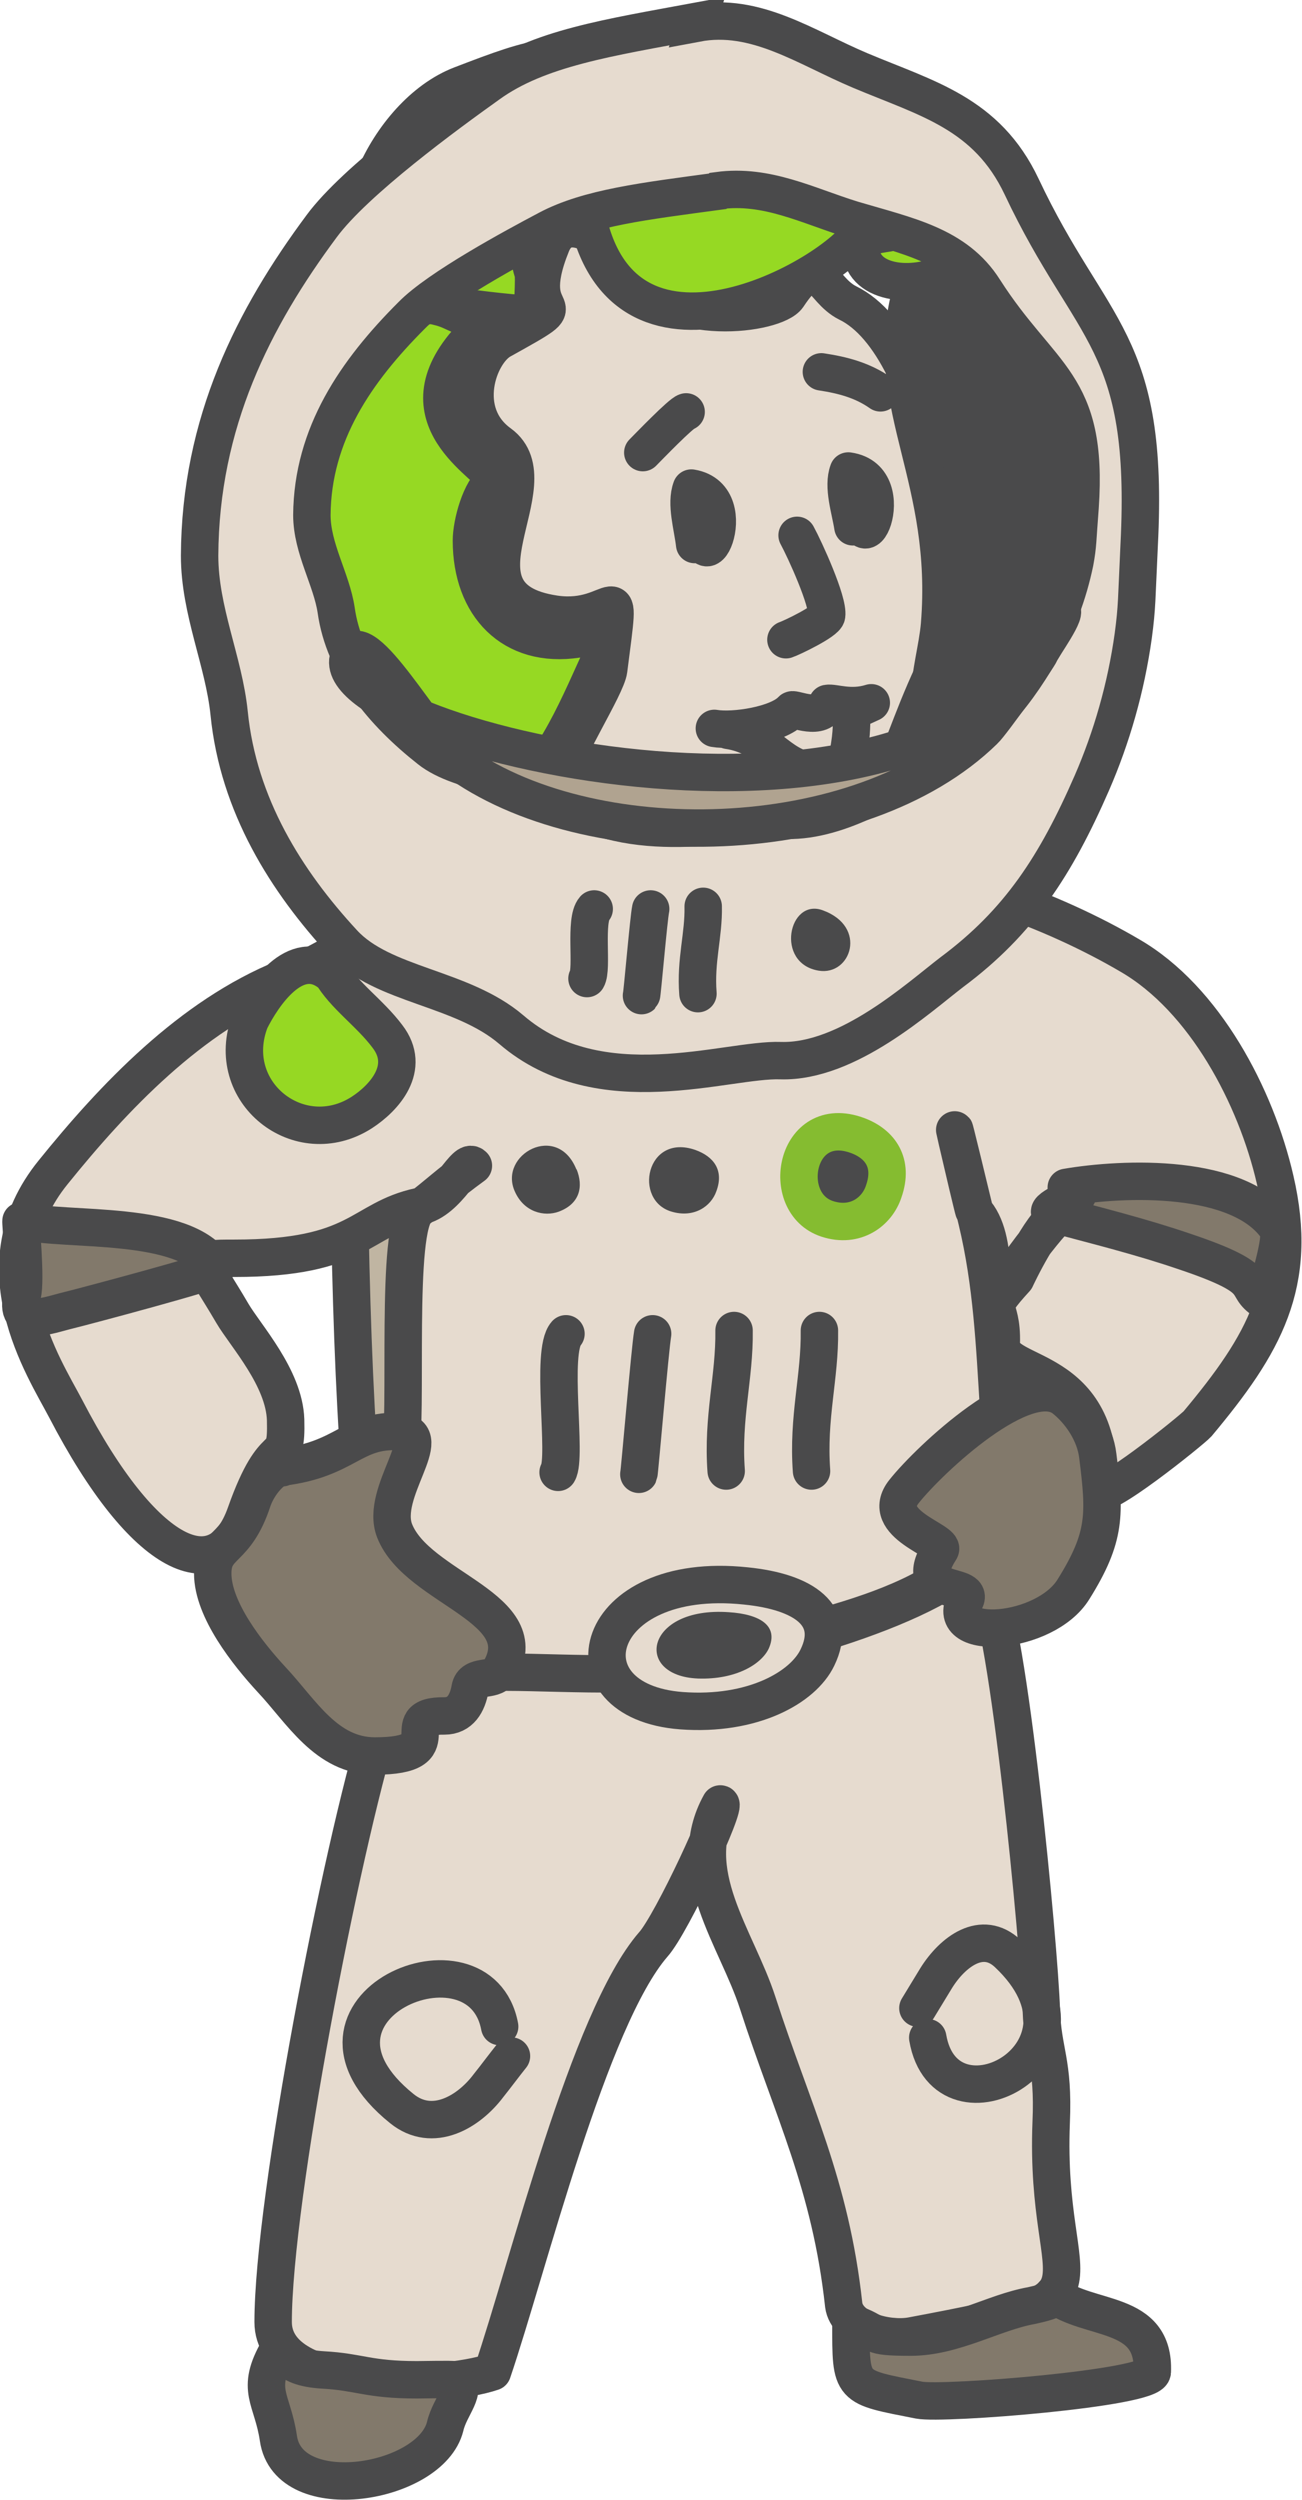
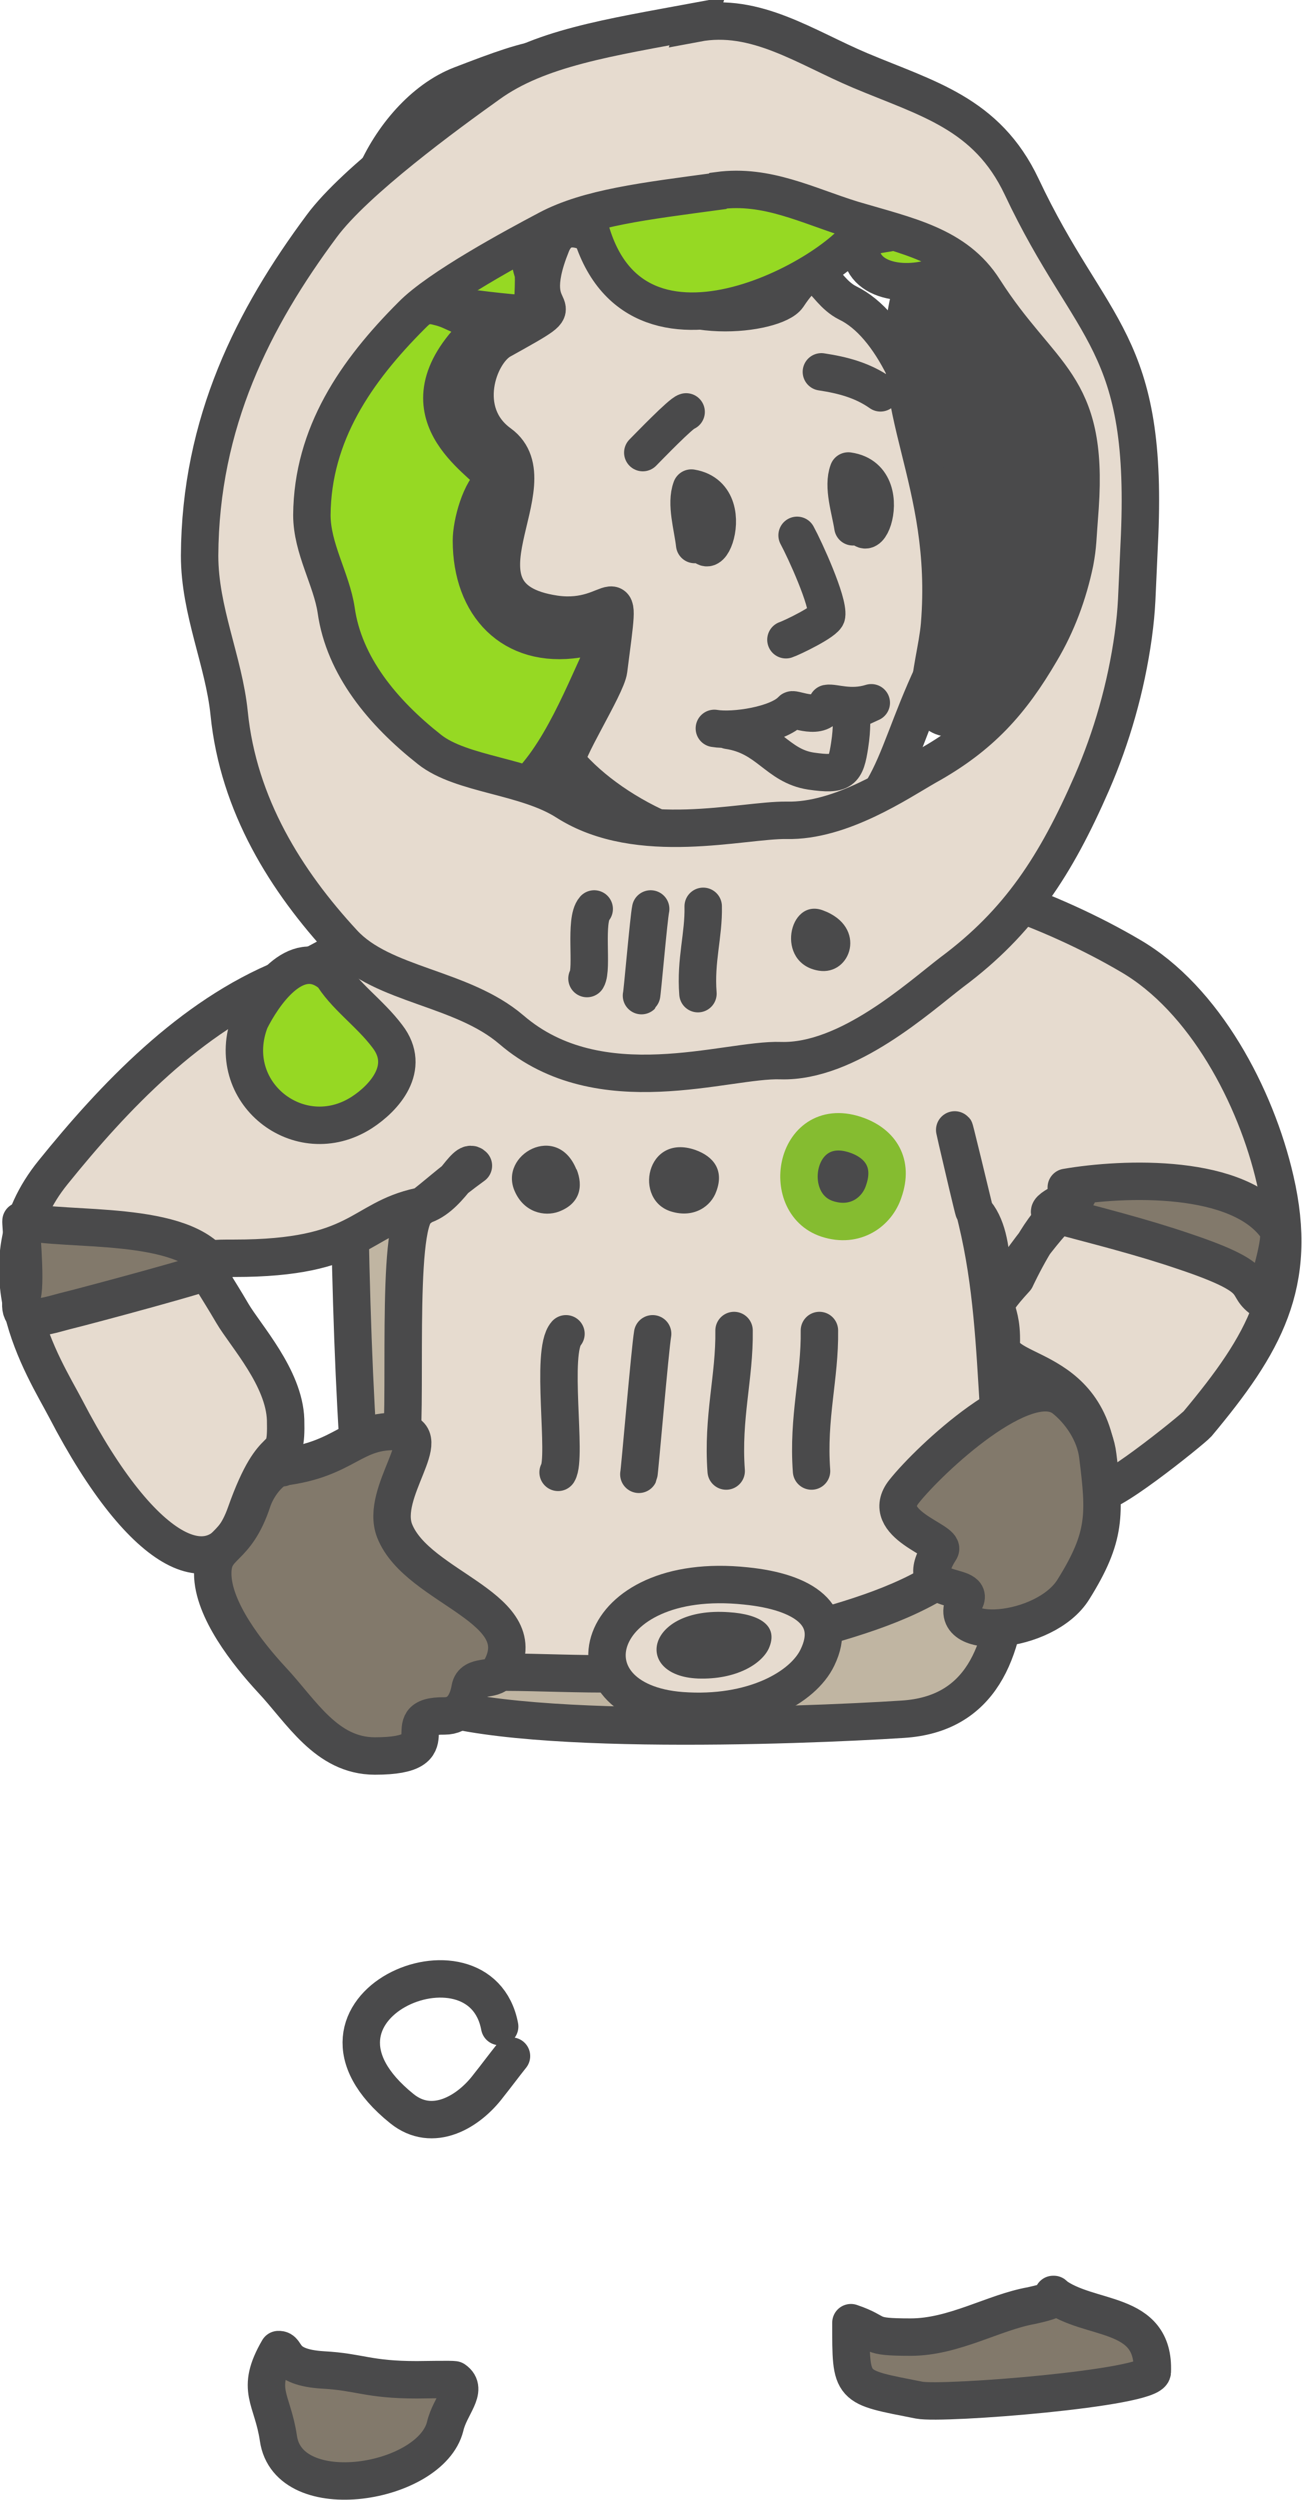
<svg xmlns="http://www.w3.org/2000/svg" xml:space="preserve" width="36.616mm" height="70.307mm" version="1.1" style="shape-rendering:geometricPrecision; text-rendering:geometricPrecision; image-rendering:optimizeQuality; fill-rule:evenodd; clip-rule:evenodd" viewBox="0 0 19.83 38.07">
  <defs>
    <style type="text/css"> .str1 {stroke:#4A4A4B;stroke-width:0.57;stroke-miterlimit:22.926} .str0 {stroke:#4A4A4B;stroke-width:0.57;stroke-linecap:round;stroke-linejoin:round;stroke-miterlimit:22.926} .str2 {stroke:#85BC30;stroke-width:0.57;stroke-linecap:round;stroke-linejoin:round;stroke-miterlimit:22.926} .fil3 {fill:none} .fil6 {fill:#4A4A4B} .fil8 {fill:#4A4A4B} .fil4 {fill:#82796B} .fil7 {fill:#96D823} .fil2 {fill:#96D923} .fil5 {fill:#B0A390} .fil0 {fill:#C0B5A2} .fil1 {fill:#E6DBCF} </style>
    <clipPath id="id0">
      <path d="M10.62 0.32c-1.35,0.25 -2.42,0.41 -3.18,0.96 -0.63,0.45 -2.03,1.47 -2.54,2.16 -1.04,1.4 -1.85,2.99 -1.86,5.02 -0,0.84 0.37,1.61 0.45,2.4 0.14,1.4 0.87,2.56 1.74,3.5 0.6,0.65 1.8,0.67 2.56,1.32 1.35,1.16 3.28,0.44 4.1,0.47 1.02,0.03 2.1,-0.96 2.61,-1.35 1.02,-0.76 1.58,-1.62 2.13,-2.88 0.3,-0.69 0.52,-1.45 0.63,-2.24 0.06,-0.45 0.05,-0.55 0.09,-1.38 0.16,-3.13 -0.73,-3.21 -1.79,-5.46 -0.53,-1.12 -1.44,-1.34 -2.46,-1.77 -0.83,-0.35 -1.59,-0.89 -2.49,-0.72zm0.31 2.59c-1.11,0.15 -1.97,0.25 -2.59,0.58 -0.51,0.27 -1.66,0.89 -2.07,1.31 -0.85,0.85 -1.51,1.81 -1.52,3.04 -0,0.51 0.3,0.98 0.37,1.45 0.12,0.85 0.71,1.56 1.42,2.12 0.49,0.39 1.47,0.4 2.09,0.8 1.1,0.7 2.68,0.27 3.35,0.28 0.83,0.02 1.71,-0.58 2.13,-0.82 0.83,-0.46 1.29,-0.98 1.74,-1.75 0.25,-0.42 0.42,-0.88 0.52,-1.36 0.05,-0.27 0.04,-0.33 0.08,-0.84 0.13,-1.9 -0.59,-1.95 -1.46,-3.31 -0.43,-0.68 -1.17,-0.82 -2.01,-1.07 -0.68,-0.21 -1.3,-0.54 -2.04,-0.44z" />
    </clipPath>
    <clipPath id="id1"> </clipPath>
    <clipPath id="id2"> </clipPath>
    <clipPath id="id3"> </clipPath>
    <clipPath id="id4">
      <path d="M10.62 0.32c-1.35,0.25 -2.42,0.41 -3.18,0.96 -0.63,0.45 -2.03,1.47 -2.54,2.16 -1.04,1.4 -1.85,2.99 -1.86,5.02 -0,0.84 0.37,1.61 0.45,2.4 0.14,1.4 0.87,2.56 1.74,3.5 0.6,0.65 1.8,0.67 2.56,1.32 1.35,1.16 3.28,0.44 4.1,0.47 1.02,0.03 2.1,-0.96 2.61,-1.35 1.02,-0.76 1.58,-1.62 2.13,-2.88 0.3,-0.69 0.52,-1.45 0.63,-2.24 0.06,-0.45 0.05,-0.55 0.09,-1.38 0.16,-3.13 -0.73,-3.21 -1.79,-5.46 -0.53,-1.12 -1.44,-1.34 -2.46,-1.77 -0.83,-0.35 -1.59,-0.89 -2.49,-0.72zm0.31 2.59c-1.11,0.15 -1.97,0.25 -2.59,0.58 -0.51,0.27 -1.66,0.89 -2.07,1.31 -0.85,0.85 -1.51,1.81 -1.52,3.04 -0,0.51 0.3,0.98 0.37,1.45 0.12,0.85 0.71,1.56 1.42,2.12 0.49,0.39 1.47,0.4 2.09,0.8 1.1,0.7 2.68,0.27 3.35,0.28 0.83,0.02 1.71,-0.58 2.13,-0.82 0.83,-0.46 1.29,-0.98 1.74,-1.75 0.25,-0.42 0.42,-0.88 0.52,-1.36 0.05,-0.27 0.04,-0.33 0.08,-0.84 0.13,-1.9 -0.59,-1.95 -1.46,-3.31 -0.43,-0.68 -1.17,-0.82 -2.01,-1.07 -0.68,-0.21 -1.3,-0.54 -2.04,-0.44z" />
    </clipPath>
  </defs>
  <g id="Слой_x0020_1">
    <g id="_1819564182048">
      <g>
        <path class="fil0 str0" d="M15.17 13.63c-0.09,-2.21 0.07,-1.75 -3.24,-1.75 -1.13,0 -6.61,-0.58 -6.61,1.13 0,1.85 -0.2,12.11 0.9,12.79 1.09,0.67 5.99,0.48 7.53,0.38 2.38,-0.15 1.44,-3.78 1.44,-5.61 0,-1.83 -0.5,-3.17 -0.06,-5.02 0.01,-0.06 0.04,-1.78 0.04,-1.91z" />
        <g>
          <path class="fil1 str0" d="M12.56 13.16c-0.37,-0.18 -0.64,-0.37 -0.75,-1 -0,-0.01 -0.42,-0.06 -0.68,-0.16 -0.6,-0.24 -0.75,-0.1 -1.55,-0.53 -0.56,-0.3 -0.1,-0.15 -0.73,0.29 -0.07,0.05 -0.71,0.59 -0.7,0.64 0.33,1.66 1.26,1.26 2.77,1.28 0.57,0.01 2.02,-0.34 1.64,-0.52z" />
          <path class="fil1 str0" d="M8.64 11.61c0.72,0.85 2.27,1.57 3.41,1.31 1.56,-0.35 1.46,-1.18 2.16,-2.67 0.58,-1.23 0.06,-4.98 -1.3,-5.64 -0.42,-0.21 -0.44,-0.81 -0.91,-0.1 -0.19,0.28 -1.82,0.5 -2.35,-0.36 -0.2,-0.33 -1,-1.04 -1.25,-0.43 -0.53,1.31 0.58,0.71 -0.77,1.46 -0.35,0.2 -0.67,1.1 -0.02,1.57 0.84,0.61 -0.91,2.34 0.84,2.6 0.96,0.14 1.03,-0.79 0.82,0.85 -0.03,0.25 -0.71,1.31 -0.63,1.4z" />
          <path class="fil2 str0" d="M6.54 4.65c-0.64,-0.1 -0.5,-0.09 -1.08,0.25 -0.76,0.45 -1.27,2.38 -1.04,3.27 0.19,0.75 0.66,1.47 0.72,2 0.02,0.17 -0.23,0.99 -0.62,0.93 -0.28,-0.04 -0.28,0.01 -0.09,0.42 0.31,0.65 1.63,0.91 2.29,0.98 0.12,0.01 0.77,-0.19 0.94,-0.27 0.68,-0.33 1.13,-1.43 1.45,-2.13 0.43,-0.96 -0.18,-0.39 -0.32,-0.37 -0.99,0.15 -1.61,-0.51 -1.61,-1.5 0,-0.26 0.14,-0.78 0.35,-0.92 0.01,-0.2 -1.43,-0.86 -0.47,-2.04 0.28,-0.34 0.53,-0.21 -0.2,-0.54 -0.18,-0.08 -0.39,-0.1 -0.59,-0.13l0.27 0.05z" />
          <path class="fil2 str0" d="M5.75 4.33c-0.68,-0.75 0.13,-2.6 1.27,-3.04 1.2,-0.46 1.46,-0.55 2.81,-0.29 0.75,0.15 2.09,1.73 2.69,0.87 0.16,-0.23 0.29,-0.41 0.27,-0.71 0.25,-0.14 1.42,0.4 1.64,0.65 1.97,2.29 -1.15,3.04 -1.31,2.05 -0.08,-0.47 0.77,-0.16 0.61,-0.54 -0.02,-0.06 -0.5,-0.19 -0.56,0.09 -0.13,0.59 -3.44,2.6 -4.17,0.11 -0.1,-0.33 -1.16,-0.17 -0.88,0.63 0.02,0.05 -0.01,0.61 -0.02,0.63 -0.29,0.01 -2.35,-0.24 -2.44,-0.42 -0.02,-0.04 0,-0.03 -0.05,-0.05l0.14 0.02z" />
          <path class="fil3 str0" d="M10.66 7.75c-0.06,1.43 0.71,-0.18 -0.13,-0.32 -0.09,0.24 0.02,0.59 0.05,0.86" />
          <path class="fil3 str0" d="M13.06 7.48c-0.03,1.43 0.71,-0.19 -0.14,-0.31 -0.09,0.24 0.03,0.59 0.07,0.85" />
          <path class="fil3 str0" d="M11.97 9.74c0.09,-0.03 0.61,-0.28 0.62,-0.37 0.03,-0.21 -0.33,-1 -0.45,-1.22" />
          <path class="fil3 str0" d="M10.88 11.09c0.29,0.05 0.97,-0.05 1.18,-0.28 0.03,-0.03 0.46,0.18 0.54,-0.1 0.1,-0.02 0.35,0.09 0.67,-0.01 -0.43,0.2 -0.24,0.07 -0.33,0.65 -0.06,0.39 -0.11,0.46 -0.59,0.39 -0.52,-0.08 -0.65,-0.53 -1.26,-0.62" />
          <path class="fil3 str0" d="M9.79 6.89c0.09,-0.09 0.58,-0.6 0.66,-0.62" />
          <path class="fil3 str0" d="M13.41 5.98c-0.27,-0.19 -0.57,-0.27 -0.9,-0.32" />
        </g>
-         <path class="fil1 str0" d="M15 24.1c0.36,0.59 0.83,5.55 0.86,6.51 0.02,0.64 0.19,0.78 0.15,1.71 -0.11,2.76 1.18,2.63 -2.12,3.25 -0.37,0.07 -0.99,-0.09 -1.04,-0.47 -0.2,-1.84 -0.78,-2.96 -1.31,-4.6 -0.32,-0.99 -1.14,-2 -0.57,-3.03 0.12,-0.02 -0.74,1.83 -1.02,2.14 -0.98,1.13 -1.91,4.92 -2.45,6.51 -0.76,0.26 -3.34,0.37 -3.34,-0.76 0,-1.88 1.04,-7.2 1.62,-9.09 0.62,-2.04 0.96,-0.81 3.39,-0.81 1.43,0 4.2,-0.68 5.37,-1.47 0.04,-0.03 0.28,-0.15 0.32,-0.16l0.12 0.27z" />
+         <path class="fil1 str0" d="M15 24.1l0.12 0.27z" />
        <path class="fil4 str0" d="M16.04 34.94c0.55,0.42 1.55,0.22 1.51,1.18 -0.01,0.25 -3.19,0.5 -3.55,0.43 -1.06,-0.21 -1.04,-0.16 -1.04,-1.18 0.47,0.16 0.22,0.22 0.91,0.22 0.66,0 1.27,-0.38 1.84,-0.48 0.08,-0.02 0.45,-0.09 0.34,-0.17z" />
        <path class="fil4 str0" d="M6.92 36.24c0.22,0.15 -0.07,0.4 -0.14,0.71 -0.22,0.88 -2.39,1.24 -2.54,0.18 -0.09,-0.61 -0.36,-0.73 0,-1.35 0.15,-0.01 0.02,0.27 0.68,0.31 0.56,0.03 0.68,0.15 1.43,0.15 0.06,0 0.55,-0.01 0.56,0z" />
        <path class="fil1 str0" d="M12.96 13.31c1.28,-0.16 3.13,0.58 4.25,1.24 1.14,0.66 1.92,2.15 2.21,3.41 0.37,1.59 -0.17,2.51 -1.18,3.72 -0.09,0.1 -1.52,1.25 -1.51,1.01 0.09,-1.96 -1.5,-1.7 -1.48,-2.23 0.02,-0.68 -0.28,-0.44 0.22,-0.99 0,-0 0.44,-0.95 0.71,-1.01 -0.18,0.11 -0.98,1.17 -1.04,1.45 -0.09,0.02 0.1,-1.06 -0.31,-1.48 -0.01,-0.01 -0.68,-2.87 0.05,0.16 0.23,0.96 0.27,1.9 0.33,2.87 0.05,0.84 0.41,1.16 -0.16,1.93 -0.95,1.28 -3.16,1.43 -4.61,1.98 -0.56,0.22 -2.35,0.06 -3.03,0.1 0.32,-0.26 -1.19,0.12 -1.18,-0.71 0.02,-1.34 -0.51,-0.81 -0.14,-2.56 0.13,-0.62 -0.08,-3.52 0.27,-3.78 0.33,-0.25 0.45,-0.38 0.85,-0.67 -0.13,-0.14 -0.37,0.53 -0.82,0.62 -0.92,0.2 -0.9,0.79 -2.82,0.79 -0.66,0 -0.52,-0 -0.03,0.84 0.2,0.34 0.79,0.98 0.81,1.62 0.02,0.78 -0.15,0.13 -0.61,1.43 -0.42,1.19 -1.54,0.71 -2.74,-1.6 -0.33,-0.63 -1.35,-2.17 -0.19,-3.6 0.92,-1.14 2.09,-2.38 3.53,-2.96 0.87,-0.35 2.14,-1.29 2.99,-1.48 0.37,-0.08 0.63,-0.43 0.88,-0.17 1.28,1.38 1.16,1.33 3.35,1.17 0.94,-0.07 0.93,-1.06 1.39,-1.11z" />
        <path class="fil4 str0" d="M4.3 22.34c0.98,-0.12 1.07,-0.58 1.78,-0.54 0.59,0.03 -0.3,0.92 -0.07,1.51 0.35,0.89 2.19,1.17 1.59,2.15 -0.09,0.15 -0.4,0.03 -0.44,0.25 -0.04,0.23 -0.15,0.42 -0.39,0.42 -0.81,-0.01 0.17,0.61 -1.06,0.61 -0.74,0 -1.12,-0.68 -1.57,-1.16 -0.37,-0.4 -0.9,-1.07 -0.9,-1.62 0,-0.47 0.35,-0.32 0.61,-1.12 0.08,-0.23 0.31,-0.54 0.57,-0.54l-0.12 0.05z" />
        <path class="fil5 str1" d="M14.4 13.13c-0.11,0.82 -0.83,1.48 -1.42,1.83 -1.35,0.79 -3.49,0.83 -4.84,0.03 -1.31,-0.77 -1.32,-1.53 -1.36,-1.88 0.38,-0.16 0.41,-0.21 0.87,-0.22 0.8,1.21 1.57,1.6 3.43,1.36 0.69,-0.09 1.25,-0.36 1.81,-0.69 0.95,-0.57 0.37,-0.98 1.51,-0.43z" />
        <path class="fil6 str2" d="M13.06 17.29c0.35,0.13 0.55,0.42 0.4,0.85 -0.1,0.31 -0.43,0.56 -0.86,0.42 -0.74,-0.24 -0.49,-1.62 0.46,-1.27z" />
        <path class="fil6" d="M10.59 17.51c0.28,0.1 0.44,0.31 0.32,0.63 -0.08,0.23 -0.34,0.41 -0.68,0.31 -0.59,-0.17 -0.39,-1.2 0.36,-0.94z" />
        <path class="fil6" d="M8.78 17.8c0.11,0.27 0.05,0.53 -0.27,0.65 -0.22,0.08 -0.53,0.01 -0.67,-0.31 -0.25,-0.56 0.65,-1.06 0.94,-0.33z" />
        <path class="fil7 str0" d="M5.04 14.81c0.2,0.35 0.59,0.61 0.86,0.97 0.37,0.48 -0.05,0.94 -0.39,1.16 -0.95,0.61 -2.12,-0.31 -1.7,-1.4 0.19,-0.38 0.69,-1.14 1.22,-0.72z" />
        <path class="fil3 str0" d="M7.61 30.86c-0.3,-1.59 -3.4,-0.29 -1.49,1.25 0.47,0.38 1.02,0.05 1.32,-0.35 0.12,-0.15 0.23,-0.3 0.35,-0.45" />
-         <path class="fil3 str0" d="M14.13 31.03c0.27,1.58 2.82,0.23 1.22,-1.28 -0.39,-0.37 -0.84,-0.03 -1.09,0.37 -0.09,0.15 -0.19,0.31 -0.28,0.46" />
        <g>
          <path class="fil3 str0" d="M11.18 20.26c0.01,0.71 -0.18,1.32 -0.12,2.14" />
          <path class="fil3 str0" d="M9.94 20.31c-0.04,0.23 -0.2,2.12 -0.21,2.14" />
          <path class="fil3 str0" d="M8.62 20.31c-0.24,0.27 0.02,1.88 -0.12,2.11" />
          <path class="fil3 str0" d="M12.48 20.26c0.01,0.71 -0.18,1.32 -0.12,2.14" />
        </g>
        <path class="fil4 str0" d="M16.72 22.17c0.11,0.88 0.13,1.23 -0.37,2.03 -0.43,0.7 -1.99,0.81 -1.65,0.17 0.15,-0.29 -0.85,-0.04 -0.38,-0.77 0.09,-0.14 -0.95,-0.39 -0.55,-0.89 0.39,-0.49 1.86,-1.87 2.44,-1.41 0.24,0.19 0.47,0.52 0.51,0.87z" />
        <path class="fil1 str0" d="M11.36 24.15c0.89,0.09 1.4,0.45 1.09,1.09 -0.22,0.46 -0.99,0.89 -2.07,0.81 -1.85,-0.14 -1.38,-2.15 0.98,-1.9z" />
        <path class="fil6" d="M11.1 24.55c0.48,0.03 0.76,0.21 0.61,0.55 -0.11,0.24 -0.5,0.48 -1.08,0.46 -0.99,-0.04 -0.8,-1.1 0.47,-1.01z" />
        <g>
          <path class="fil1" d="M10.62 0.32c-1.35,0.25 -2.42,0.41 -3.18,0.96 -0.63,0.45 -2.03,1.47 -2.54,2.16 -1.04,1.4 -1.85,2.99 -1.86,5.02 -0,0.84 0.37,1.61 0.45,2.4 0.14,1.4 0.87,2.56 1.74,3.5 0.6,0.65 1.8,0.67 2.56,1.32 1.35,1.16 3.28,0.44 4.1,0.47 1.02,0.03 2.1,-0.96 2.61,-1.35 1.02,-0.76 1.58,-1.62 2.13,-2.88 0.3,-0.69 0.52,-1.45 0.63,-2.24 0.06,-0.45 0.05,-0.55 0.09,-1.38 0.16,-3.13 -0.73,-3.21 -1.79,-5.46 -0.53,-1.12 -1.44,-1.34 -2.46,-1.77 -0.83,-0.35 -1.59,-0.89 -2.49,-0.72zm0.31 2.59c-1.11,0.15 -1.97,0.25 -2.59,0.58 -0.51,0.27 -1.66,0.89 -2.07,1.31 -0.85,0.85 -1.51,1.81 -1.52,3.04 -0,0.51 0.3,0.98 0.37,1.45 0.12,0.85 0.71,1.56 1.42,2.12 0.49,0.39 1.47,0.4 2.09,0.8 1.1,0.7 2.68,0.27 3.35,0.28 0.83,0.02 1.71,-0.58 2.13,-0.82 0.83,-0.46 1.29,-0.98 1.74,-1.75 0.25,-0.42 0.42,-0.88 0.52,-1.36 0.05,-0.27 0.04,-0.33 0.08,-0.84 0.13,-1.9 -0.59,-1.95 -1.46,-3.31 -0.43,-0.68 -1.17,-0.82 -2.01,-1.07 -0.68,-0.21 -1.3,-0.54 -2.04,-0.44z" />
          <g style="clip-path:url(#id0)">
            <g> </g>
            <g style="clip-path:url(#id1)"> </g>
            <g style="clip-path:url(#id2)">
              <image x="22.76" y="0.32" width="14.82" height="17.48" />
            </g>
            <g style="clip-path:url(#id3)"> </g>
            <g style="clip-path:url(#id4)"> </g>
          </g>
          <path class="fil3 str1" d="M10.62 0.32c-1.35,0.25 -2.42,0.41 -3.18,0.96 -0.63,0.45 -2.03,1.47 -2.54,2.16 -1.04,1.4 -1.85,2.99 -1.86,5.02 -0,0.84 0.37,1.61 0.45,2.4 0.14,1.4 0.87,2.56 1.74,3.5 0.6,0.65 1.8,0.67 2.56,1.32 1.35,1.16 3.28,0.44 4.1,0.47 1.02,0.03 2.1,-0.96 2.61,-1.35 1.02,-0.76 1.58,-1.62 2.13,-2.88 0.3,-0.69 0.52,-1.45 0.63,-2.24 0.06,-0.45 0.05,-0.55 0.09,-1.38 0.16,-3.13 -0.73,-3.21 -1.79,-5.46 -0.53,-1.12 -1.44,-1.34 -2.46,-1.77 -0.83,-0.35 -1.59,-0.89 -2.49,-0.72zm0.31 2.59c-1.11,0.15 -1.97,0.25 -2.59,0.58 -0.51,0.27 -1.66,0.89 -2.07,1.31 -0.85,0.85 -1.51,1.81 -1.52,3.04 -0,0.51 0.3,0.98 0.37,1.45 0.12,0.85 0.71,1.56 1.42,2.12 0.49,0.39 1.47,0.4 2.09,0.8 1.1,0.7 2.68,0.27 3.35,0.28 0.83,0.02 1.71,-0.58 2.13,-0.82 0.83,-0.46 1.29,-0.98 1.74,-1.75 0.25,-0.42 0.42,-0.88 0.52,-1.36 0.05,-0.27 0.04,-0.33 0.08,-0.84 0.13,-1.9 -0.59,-1.95 -1.46,-3.31 -0.43,-0.68 -1.17,-0.82 -2.01,-1.07 -0.68,-0.21 -1.3,-0.54 -2.04,-0.44z" />
          <path class="fil8" d="M12.53 13.86c0.69,0.25 0.43,1 -0.06,0.92 -0.67,-0.11 -0.46,-1.11 0.06,-0.92z" />
-           <path class="fil5 str0" d="M5.32 9.99c0.19,-0.55 1.19,1.27 1.6,1.57 2.03,1.51 6.18,1.41 8.07,-0.44 0.11,-0.1 0.84,-1.13 0.85,-1.18 0.03,-0.08 0.46,-0.67 0.31,-0.65 -1.6,4.3 -11.27,1.94 -10.84,0.71z" />
          <path class="fil3 str0" d="M10.71 13.8c0.01,0.44 -0.12,0.82 -0.08,1.33" />
          <path class="fil3 str0" d="M9.91 13.84c-0.03,0.14 -0.13,1.31 -0.14,1.32" />
          <path class="fil3 str0" d="M9.05 13.84c-0.15,0.17 -0.02,0.91 -0.11,1.06" />
        </g>
        <path class="fil8 str0" d="M15.95 6.6c-0.11,-0.56 -0.63,-1.82 -1.1,-2.21 -0.2,-0.17 -0.9,-0.3 -1.01,0.19 -0.37,1.62 0.65,2.71 0.47,4.93 -0.06,0.7 -0.49,1.67 0.51,1.37 0.99,-0.3 1.29,-3.51 1.13,-4.28z" />
      </g>
      <path class="fil4 str0" d="M16.24 18.08c0.87,-0.15 2.65,-0.22 3.22,0.63 0.09,0.14 -0.17,0.89 -0.2,1.1 -0.37,-0.23 0.07,-0.32 -1.21,-0.75 -0.67,-0.23 -1.36,-0.4 -2.03,-0.58 -0.18,-0.05 0.4,-0.28 0.4,-0.29l-0.18 -0.1z" />
      <path class="fil4 str0" d="M3.28 19.3c-0.46,-0.74 -2.27,-0.54 -2.96,-0.71 -0.01,0.01 0.08,0.89 0.02,1.13 -0.14,0.52 0.38,0.31 0.71,0.23 0.21,-0.05 2.27,-0.6 2.24,-0.64z" />
    </g>
  </g>
</svg>